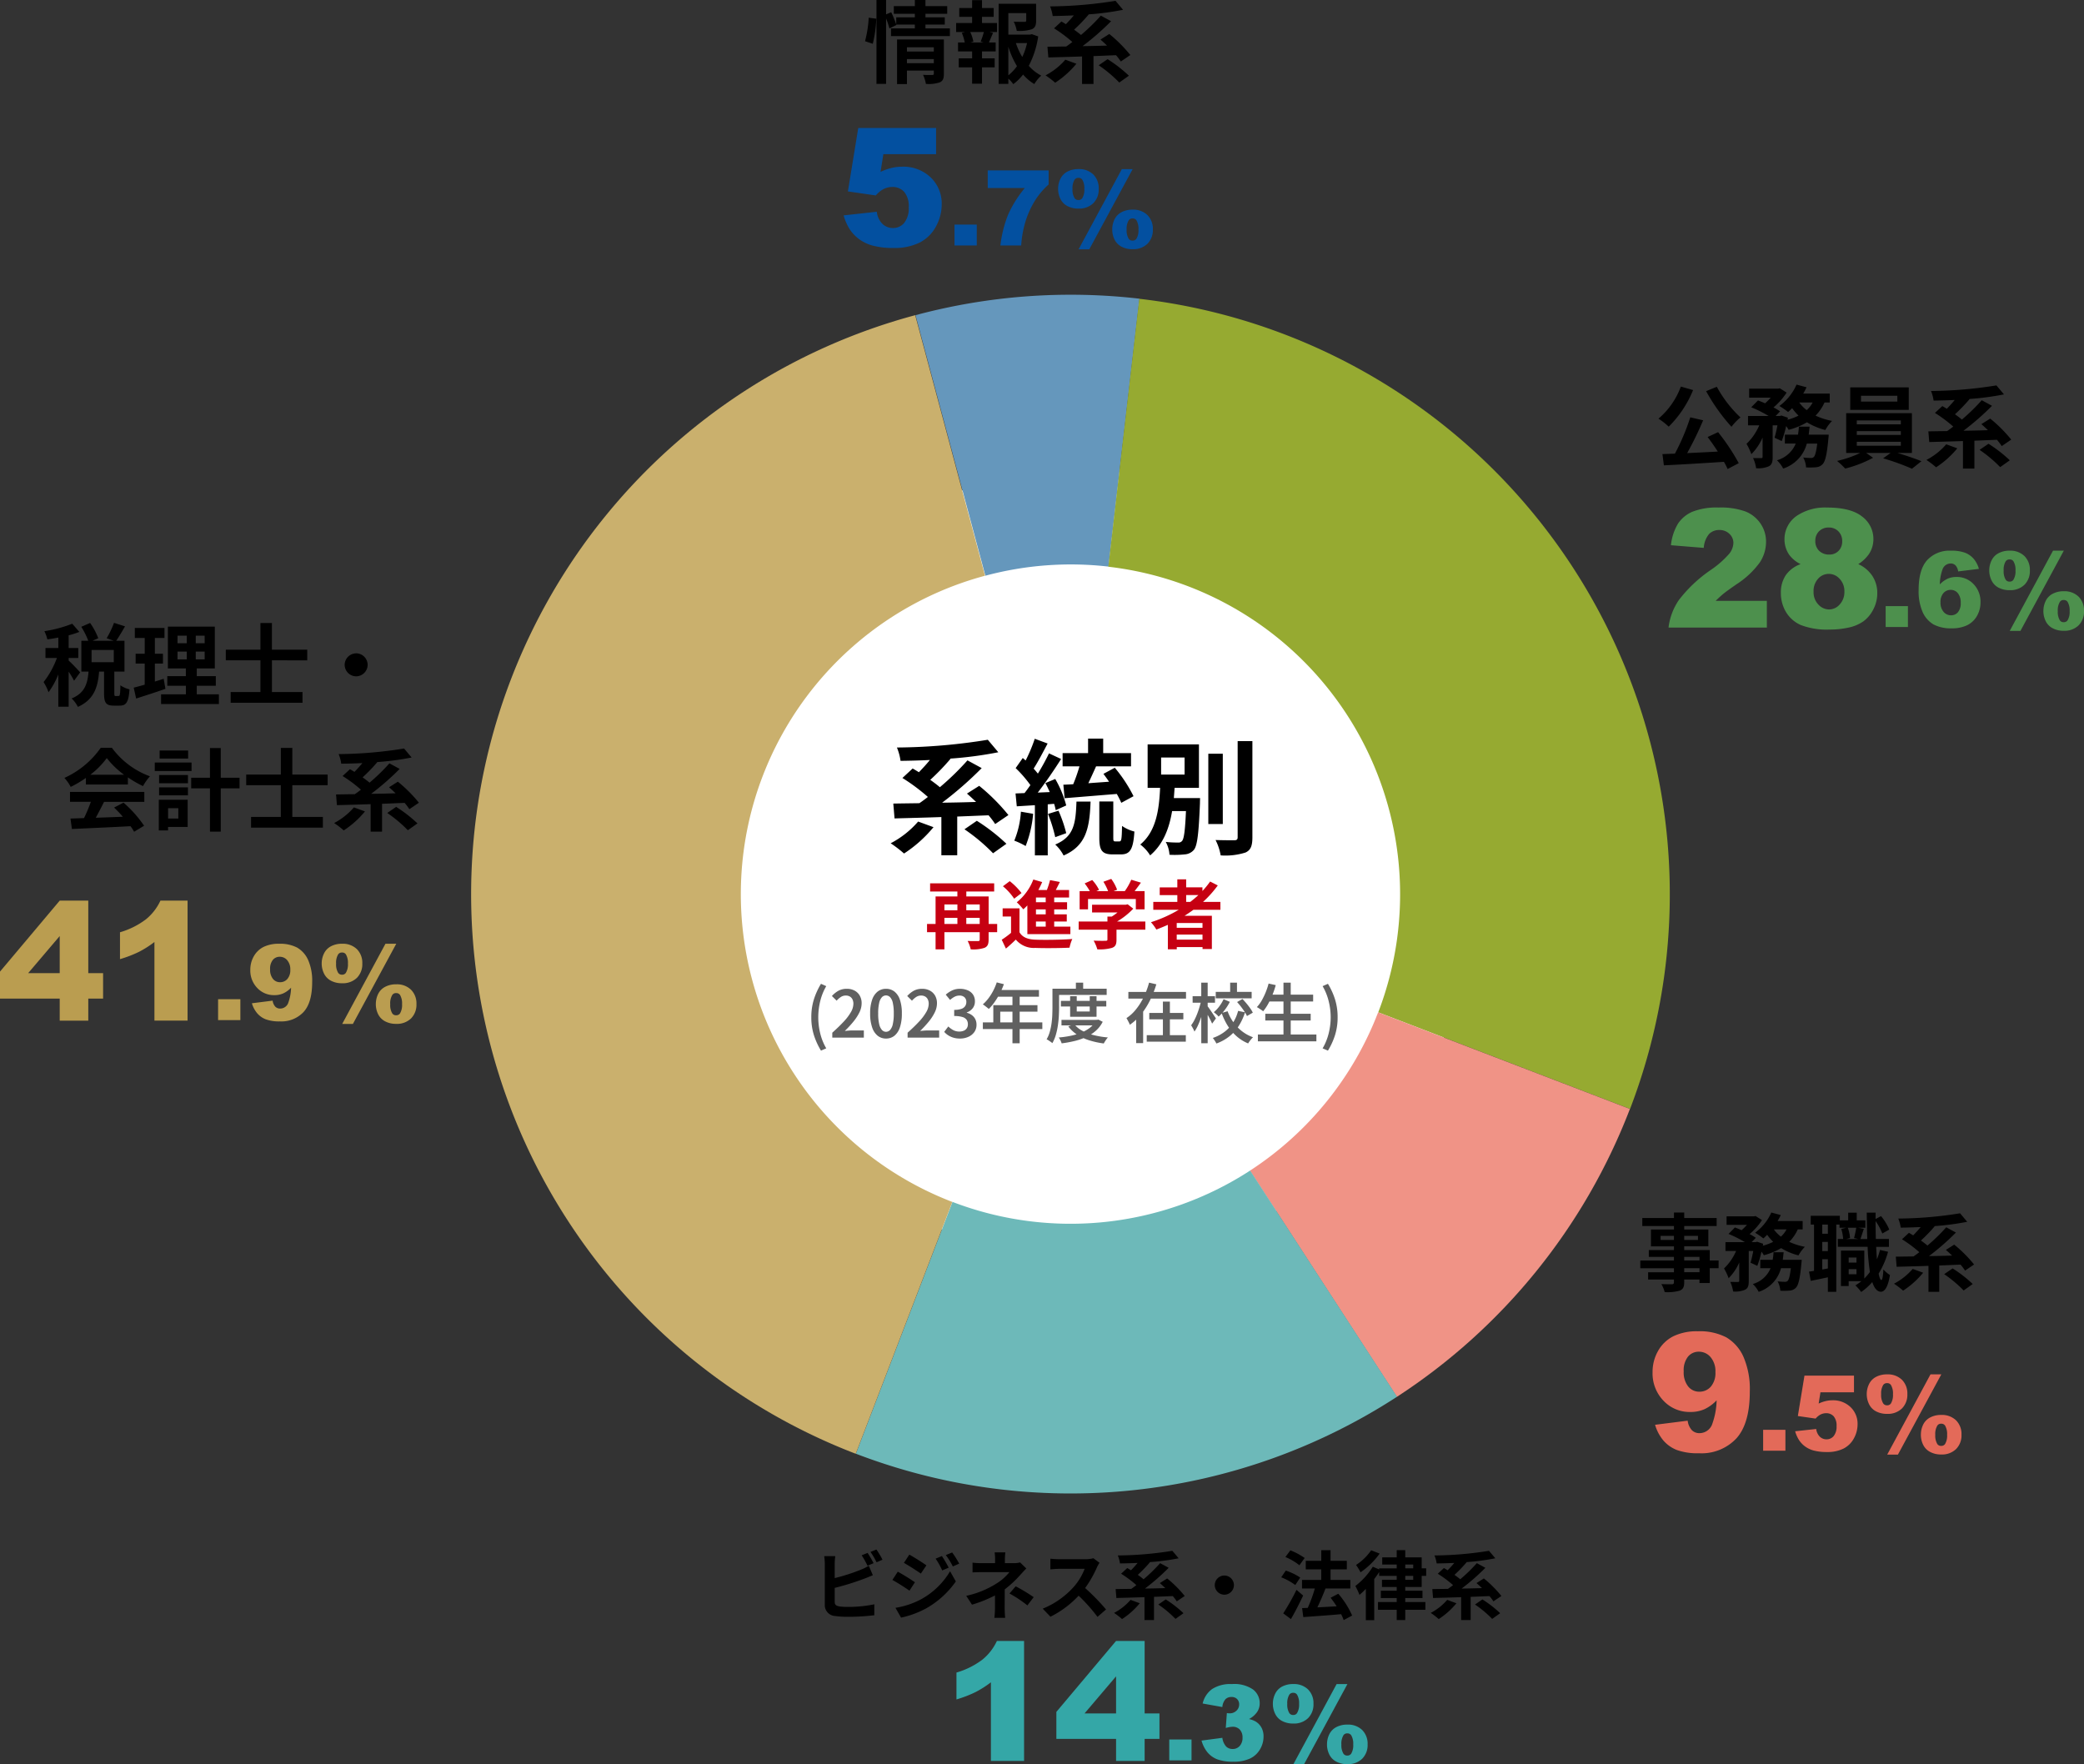
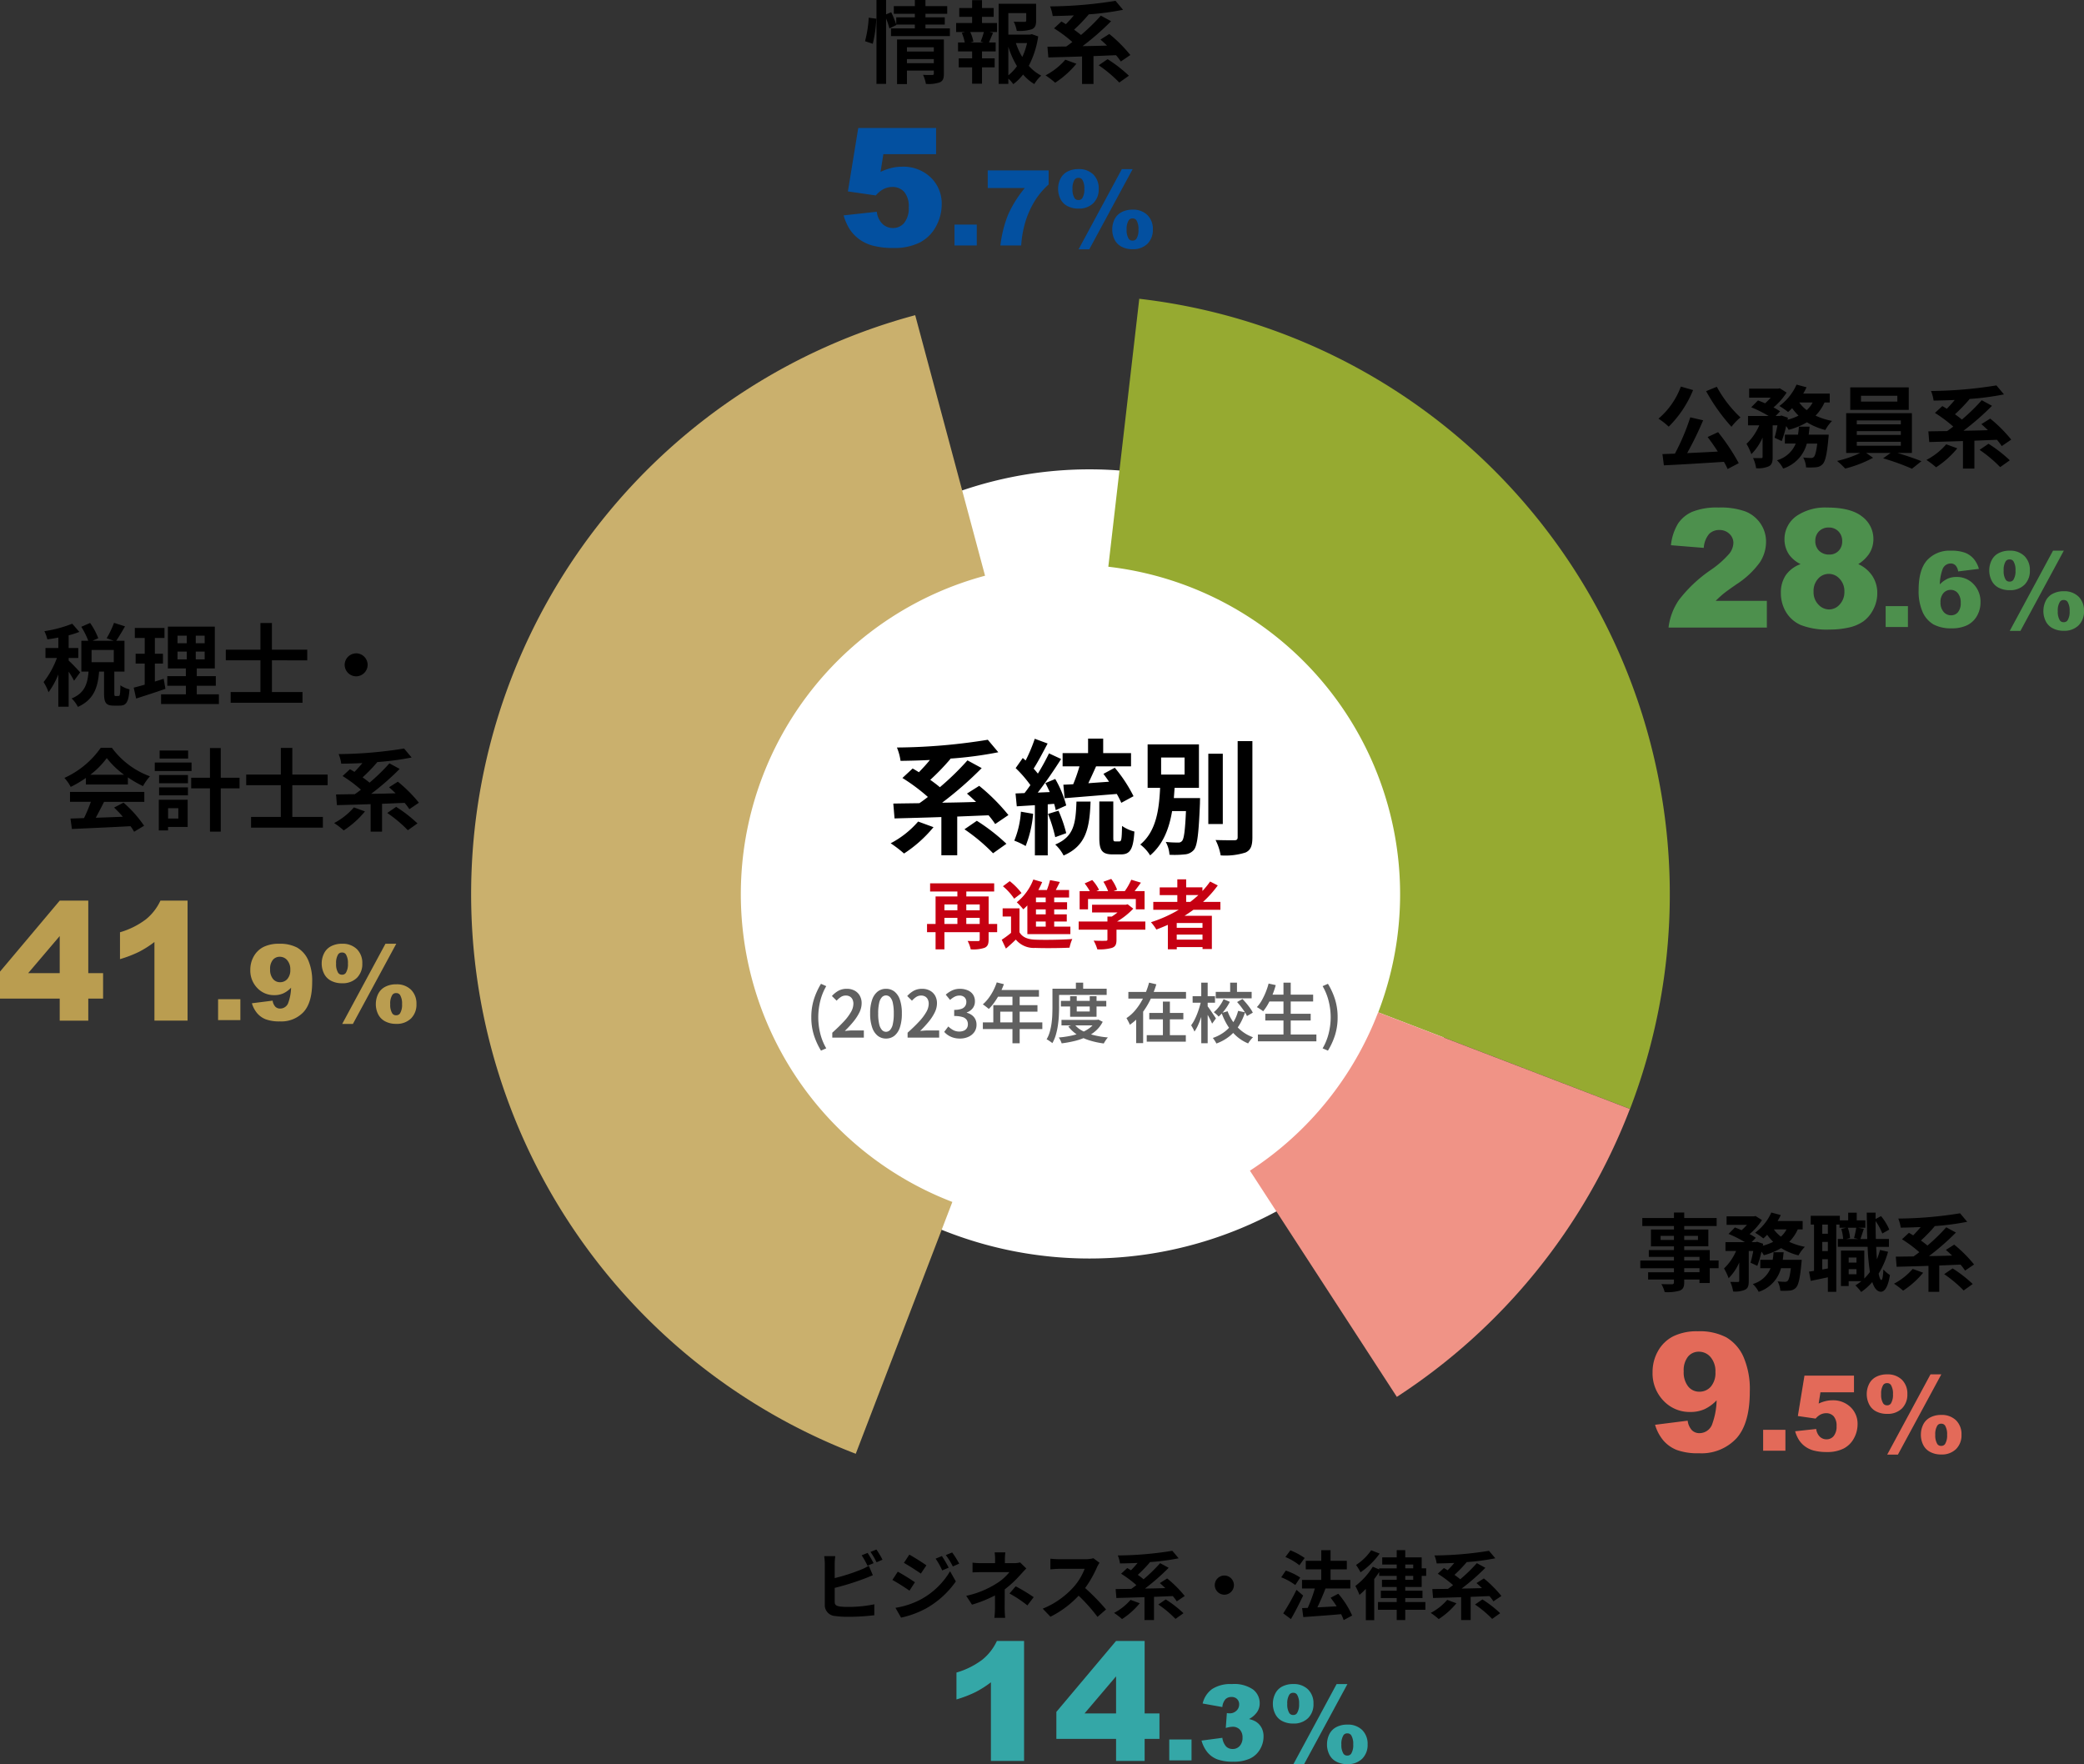
<svg xmlns="http://www.w3.org/2000/svg" width="417.268" height="353.226">
  <rect width="100%" height="100%" fill="#333333" stroke="none" />
  <path d="M218.135 93.97a79 79 0 1 1-79 79 79 79 0 0 1 79-79Z" fill="#fff" />
-   <path d="M183.305 63.102a119.996 119.996 0 0 1 44.85-3.3l-6.198 53.64a65.998 65.998 0 0 0-24.666 1.824Z" fill="#6597bc" />
  <path d="M228.11 59.82a120.005 120.005 0 0 1 88.858 57.035 120.02 120.02 0 0 1 9.406 105.173l-50.416-19.348a66.008 66.008 0 0 0-5.172-57.84 66.008 66.008 0 0 0-48.873-31.374Z" fill="#96aa31" />
  <path d="M326.349 222.025a120.003 120.003 0 0 1-46.666 57.646l-29.418-45.286a66.002 66.002 0 0 0 25.669-31.705Z" fill="#f09386" />
-   <path d="M279.726 279.642A120.014 120.014 0 0 1 171.36 291.05l19.346-50.415a66.008 66.008 0 0 0 59.601-6.275Z" fill="#6db9b9" />
  <path d="M171.344 291.064a120.014 120.014 0 0 1 11.901-227.96l13.986 52.164a66.008 66.008 0 0 0-6.546 125.376Z" fill="#cab06d" />
  <path d="M164.383 210.349a14.231 14.231 0 0 1-1.424-3.12 11.772 11.772 0 0 1-.514-3.562 11.835 11.835 0 0 1 .514-3.569 14.188 14.188 0 0 1 1.424-3.127l1.053.468a11.174 11.174 0 0 0-1.209 3.01 13.586 13.586 0 0 0-.39 3.217 13.559 13.559 0 0 0 .39 3.224 11.189 11.189 0 0 0 1.209 3Zm2.262-2.6v-.988q1.365-1.222 2.308-2.243a10.148 10.148 0 0 0 1.43-1.9 3.412 3.412 0 0 0 .487-1.645 2 2 0 0 0-.175-.864 1.333 1.333 0 0 0-.514-.579 1.586 1.586 0 0 0-.845-.208 1.754 1.754 0 0 0-.994.3 4.2 4.2 0 0 0-.826.728l-.949-.936a5.222 5.222 0 0 1 1.332-1.065 3.43 3.43 0 0 1 1.658-.377 3.192 3.192 0 0 1 1.56.364 2.614 2.614 0 0 1 1.033 1.013 3.046 3.046 0 0 1 .371 1.534 4.141 4.141 0 0 1-.449 1.82 9.511 9.511 0 0 1-1.209 1.853 22.232 22.232 0 0 1-1.709 1.852q.377-.039.806-.071t.767-.033h2.236v1.445Zm10.751.182a2.624 2.624 0 0 1-1.661-.559 3.578 3.578 0 0 1-1.111-1.677 8.406 8.406 0 0 1-.4-2.782 8.171 8.171 0 0 1 .4-2.756 3.492 3.492 0 0 1 1.111-1.638 2.665 2.665 0 0 1 1.664-.546 2.677 2.677 0 0 1 1.683.546 3.475 3.475 0 0 1 1.1 1.638 8.3 8.3 0 0 1 .39 2.756 8.535 8.535 0 0 1-.39 2.782 3.562 3.562 0 0 1-1.1 1.677 2.636 2.636 0 0 1-1.686.559Zm0-1.352a1.108 1.108 0 0 0 .806-.351 2.475 2.475 0 0 0 .553-1.151 9.224 9.224 0 0 0 .2-2.164 9.138 9.138 0 0 0-.2-2.158 2.323 2.323 0 0 0-.553-1.124 1.14 1.14 0 0 0-.806-.332 1.125 1.125 0 0 0-.793.332 2.362 2.362 0 0 0-.559 1.124 8.862 8.862 0 0 0-.209 2.158 8.946 8.946 0 0 0 .208 2.164 2.517 2.517 0 0 0 .559 1.151 1.1 1.1 0 0 0 .794.351Zm4.329 1.17v-.988q1.365-1.222 2.31-2.242a10.148 10.148 0 0 0 1.43-1.9 3.412 3.412 0 0 0 .487-1.645 2 2 0 0 0-.176-.864 1.333 1.333 0 0 0-.514-.579 1.586 1.586 0 0 0-.845-.208 1.754 1.754 0 0 0-.994.3 4.2 4.2 0 0 0-.826.728l-.949-.936a5.222 5.222 0 0 1 1.331-1.066 3.43 3.43 0 0 1 1.656-.376 3.192 3.192 0 0 1 1.56.364 2.614 2.614 0 0 1 1.04 1.012 3.046 3.046 0 0 1 .37 1.534 4.141 4.141 0 0 1-.448 1.82 9.511 9.511 0 0 1-1.209 1.853 22.232 22.232 0 0 1-1.713 1.854q.377-.039.806-.071t.767-.033h2.236v1.443Zm10.491.182a4.508 4.508 0 0 1-1.339-.182 4.1 4.1 0 0 1-1.042-.481 3.713 3.713 0 0 1-.78-.676l.819-1.079a4.626 4.626 0 0 0 .962.715 2.482 2.482 0 0 0 1.235.3 2.273 2.273 0 0 0 .91-.169 1.328 1.328 0 0 0 .6-.5 1.416 1.416 0 0 0 .214-.786 1.576 1.576 0 0 0-.24-.878 1.539 1.539 0 0 0-.838-.572 5.419 5.419 0 0 0-1.664-.2v-1.238a4.18 4.18 0 0 0 1.449-.2 1.481 1.481 0 0 0 .754-.559 1.481 1.481 0 0 0 .228-.812 1.235 1.235 0 0 0-.364-.943 1.416 1.416 0 0 0-1.014-.344 2.082 2.082 0 0 0-.988.241 4.322 4.322 0 0 0-.884.63l-.871-1.053a5.225 5.225 0 0 1 1.287-.852 3.581 3.581 0 0 1 1.521-.318 3.981 3.981 0 0 1 1.58.293 2.4 2.4 0 0 1 1.066.851 2.378 2.378 0 0 1 .384 1.378 2.161 2.161 0 0 1-.431 1.352 2.642 2.642 0 0 1-1.19.852v.065a2.954 2.954 0 0 1 .988.461 2.27 2.27 0 0 1 .7.806 2.4 2.4 0 0 1 .253 1.125 2.464 2.464 0 0 1-.452 1.491 2.894 2.894 0 0 1-1.2.949 4.044 4.044 0 0 1-1.653.333Zm7.358-11.245 1.43.364a15.39 15.39 0 0 1-.832 1.878 14.834 14.834 0 0 1-1.037 1.703 10.7 10.7 0 0 1-1.144 1.372q-.143-.117-.364-.293t-.442-.344a3.7 3.7 0 0 0-.4-.273 8 8 0 0 0 1.124-1.215 10.824 10.824 0 0 0 .956-1.514 11.335 11.335 0 0 0 .709-1.678Zm.143 1.521h8.307v1.352h-8.97Zm-.832 3.042h8.84v1.3h-7.449v2.821h-1.391Zm-2.093 3.445H208.7v1.339h-11.908Zm5.928-5.785h1.443v9.971h-1.443Zm9.7 1.482h9.085v1.118h-9.087Zm.117 3.8h7.226v1.1h-7.228Zm1.727-4.736h1.326v3.055h2.6v-3.055h1.365v4.121h-5.291Zm5.135 4.732h.273l.247-.052.871.442a6.089 6.089 0 0 1-1.372 1.787 7.779 7.779 0 0 1-1.917 1.248 12.682 12.682 0 0 1-2.327.806 22.848 22.848 0 0 1-2.6.475 4.671 4.671 0 0 0-.247-.6 3.322 3.322 0 0 0-.338-.572 19.986 19.986 0 0 0 2.392-.342 12.3 12.3 0 0 0 2.145-.644 7.1 7.1 0 0 0 1.729-.986 4.13 4.13 0 0 0 1.144-1.38Zm-4.29.871a4.912 4.912 0 0 0 1.586 1.313 9.88 9.88 0 0 0 2.307.878 17.593 17.593 0 0 0 2.827.462 2.8 2.8 0 0 0-.3.364q-.154.22-.294.441t-.228.4a16.7 16.7 0 0 1-2.921-.634 9.935 9.935 0 0 1-2.399-1.118 6.906 6.906 0 0 1-1.787-1.664Zm.312-8.32h1.456v1.911h-1.456Zm-4.017 1.211h10.179v1.248h-10.179Zm-.676 0h1.326v3.679q0 .793-.046 1.729t-.189 1.918a14.278 14.278 0 0 1-.409 1.9 7.311 7.311 0 0 1-.708 1.677 2.5 2.5 0 0 0-.332-.265q-.214-.149-.429-.292a2.02 2.02 0 0 0-.383-.208 6.491 6.491 0 0 0 .637-1.514 12.177 12.177 0 0 0 .351-1.69q.117-.864.149-1.7t.032-1.553Zm15.2.65h11.541v1.339h-11.544Zm4.186 4.2h6.821v1.287h-6.824Zm-.51 4.456h7.826v1.3h-7.826Zm3.237-6.721h1.4v7.423h-1.4Zm-2.769-3.8 1.456.338a21.218 21.218 0 0 1-1.193 3.053 15.351 15.351 0 0 1-1.735 2.8 10.862 10.862 0 0 1-2.379 2.249 3.441 3.441 0 0 0-.189-.442q-.124-.247-.253-.487t-.234-.41a7.685 7.685 0 0 0 1.6-1.385 11.811 11.811 0 0 0 1.28-1.761 14.438 14.438 0 0 0 .975-1.957 16.357 16.357 0 0 0 .672-1.994Zm-2.587 5.425h1.4v6.682h-1.4Zm15.938-3.575h7.189v1.287h-7.189Zm2.886-1.846h1.365v2.431h-1.365Zm-1.313 3.311 1.248.533a10.244 10.244 0 0 1-1.014 1.619 8.6 8.6 0 0 1-1.235 1.336 3.106 3.106 0 0 0-.449-.462q-.292-.254-.514-.422a6.362 6.362 0 0 0 1.125-1.2 7.836 7.836 0 0 0 .839-1.404Zm2.7.572 1.079-.611q.4.416.806.9t.741.962a5.309 5.309 0 0 1 .52.878l-1.17.676a6.019 6.019 0 0 0-.488-.878q-.318-.488-.708-.995t-.776-.928Zm-1.9 1.846a9.144 9.144 0 0 0 1.157 2.2 8.579 8.579 0 0 0 1.709 1.787 7.886 7.886 0 0 0 2.223 1.217 4.163 4.163 0 0 0-.344.364q-.189.221-.358.455a4.768 4.768 0 0 0-.273.416 8.232 8.232 0 0 1-2.3-1.424 9.478 9.478 0 0 1-1.763-2.073 13.127 13.127 0 0 1-1.254-2.6Zm2.093-.078 1.4.286a11.529 11.529 0 0 1-1.19 2.613 8.586 8.586 0 0 1-1.864 2.136 9.158 9.158 0 0 1-2.685 1.5 3.628 3.628 0 0 0-.2-.371q-.123-.2-.26-.4a3.1 3.1 0 0 0-.255-.339 8.308 8.308 0 0 0 2.438-1.3 7.141 7.141 0 0 0 1.671-1.859 7.883 7.883 0 0 0 .951-2.262Zm-9.1-2.938h4.485v1.3h-4.479Zm1.729-2.717h1.287v12.133h-1.281Zm-.026 3.588.806.286q-.143.78-.364 1.612t-.5 1.632a16.02 16.02 0 0 1-.599 1.497 7.65 7.65 0 0 1-.676 1.189 4.786 4.786 0 0 0-.3-.643q-.195-.358-.364-.618a7.364 7.364 0 0 0 .63-1.008 11.885 11.885 0 0 0 .566-1.248q.26-.67.468-1.359t.339-1.336Zm1.261 1.105a5.555 5.555 0 0 1 .358.474q.241.345.513.748t.511.758q.234.351.325.494l-.765 1.048q-.117-.286-.318-.689t-.436-.832q-.234-.429-.448-.8l-.358-.612Zm12.135-2.284h9.035v1.365h-9.035Zm-.546 3.822h9.087v1.352h-9.087Zm-1.482 4.16h11.713v1.365H251.86Zm5.122-10.387h1.453v11.063h-1.453Zm-2.977.182 1.43.312a17.383 17.383 0 0 1-.669 1.976 15.9 15.9 0 0 1-.865 1.807 9.69 9.69 0 0 1-.988 1.456 3.276 3.276 0 0 0-.364-.273l-.468-.312a3.313 3.313 0 0 0-.429-.247 6.789 6.789 0 0 0 .969-1.319 13.9 13.9 0 0 0 .793-1.632 13.877 13.877 0 0 0 .591-1.768Zm11.882 13.429-1.066-.455a11.348 11.348 0 0 0 1.215-3 13.348 13.348 0 0 0 .4-3.224 13.375 13.375 0 0 0-.401-3.221 11.332 11.332 0 0 0-1.215-3.01l1.066-.468a14.188 14.188 0 0 1 1.424 3.127 11.835 11.835 0 0 1 .514 3.569 11.772 11.772 0 0 1-.514 3.562 14.231 14.231 0 0 1-1.423 3.12Z" fill="#606060" />
  <path d="M183.835 164.485a18.757 18.757 0 0 1-5.5 4.35 24.389 24.389 0 0 1 2.675 2.05 26.012 26.012 0 0 0 5.9-5.275Zm18.075-1.3a39.123 39.123 0 0 0-5.85-5.85l-2.45 1.55c.575.5 1.2 1.075 1.825 1.675-2.3.075-4.6.125-6.8.15a72.445 72.445 0 0 0 7.925-6.925l-2.85-1.55a54.211 54.211 0 0 1-5.525 5.375c-.55-.475-1.225-.975-1.925-1.475a46.37 46.37 0 0 0 4.05-4.2l-.075-.05a76.814 76.814 0 0 0 9.65-1.275l-2.1-2.5a117.794 117.794 0 0 1-18.2 1.55 10.858 10.858 0 0 1 .725 2.675c1.875-.025 3.875-.075 5.875-.175-.675.85-1.475 1.7-2.2 2.45-.45-.275-.85-.525-1.25-.75l-2.05 1.9a38.085 38.085 0 0 1 5.1 3.8c-.575.45-1.15.875-1.7 1.25-1.925.025-3.7.05-5.225.075l.25 2.975c2.6-.075 5.875-.15 9.375-.275v7.65h3.175v-7.75c2.075-.075 4.175-.175 6.275-.25a16.151 16.151 0 0 1 1.325 1.75Zm-8.8 2.85a36.563 36.563 0 0 1 5.725 4.8l2.675-1.9a38.056 38.056 0 0 0-5.925-4.6Zm20.05-6.225c2.825-.225 6.725-.55 10.45-.85a17.026 17.026 0 0 1 .9 1.775l2.45-1.325a28.911 28.911 0 0 0-3.75-5.7l-2.275 1.225q.563.75 1.125 1.575c-1.4.1-2.8.2-4.15.3.5-1.05 1.05-2.25 1.55-3.375h7v-2.65h-5.575v-2.9h-3.025v2.9h-5.1v2.65h3.375a33.518 33.518 0 0 1-1.25 3.575c-.7.05-1.375.075-1.975.1Zm-8.75 2.7a18.177 18.177 0 0 1-1.325 5.8 14.7 14.7 0 0 1 2.275 1.075 23.114 23.114 0 0 0 1.5-6.45Zm6.65-1.575a11.986 11.986 0 0 1 .325 1.275l2.1-.95a21.193 21.193 0 0 0-2.2-5.3l-1.975.825c.3.55.6 1.175.875 1.8l-2.4.1c1.575-2.025 3.3-4.55 4.675-6.725l-2.425-1.125a45.338 45.338 0 0 1-2.225 4.05c-.25-.3-.525-.65-.85-1 .9-1.4 1.9-3.325 2.8-5.025l-2.575-.95a31.692 31.692 0 0 1-1.825 4.35c-.2-.175-.4-.35-.575-.5l-1.425 2.025a24.532 24.532 0 0 1 2.95 3.4c-.4.575-.8 1.125-1.175 1.6l-1.8.075.25 2.575 3.625-.225v10.05h2.575v-10.225Zm2.425 5.875a27.563 27.563 0 0 0-1.55-4.5l-2.1.65a29.581 29.581 0 0 1 1.45 4.65Zm2.05-6.325c-.15 4.35-.475 7.025-4.25 8.6a7.907 7.907 0 0 1 1.675 2.2c4.525-1.975 5.2-5.5 5.4-10.8Zm7.775 7.975c-.35 0-.4-.075-.4-.8v-7.2h-2.8v7.225c0 2.525.5 3.375 2.675 3.375h1.65c1.8 0 2.475-.95 2.7-4.575a7.456 7.456 0 0 1-2.475-1.125c-.05 2.7-.125 3.1-.525 3.1Zm9.175-16.8h4.7v3.425h-4.7Zm2.55 8.125.15-2.05h4.875v-8.7h-10.275v8.7h2.5c-.2 4.15-.7 8.65-3.975 11.35a7.811 7.811 0 0 1 1.975 2.175c2.65-2.25 3.825-5.45 4.4-8.875h2.775c-.175 3.95-.4 5.55-.775 5.975a.9.9 0 0 1-.825.325 20.142 20.142 0 0 1-2.45-.125 6.1 6.1 0 0 1 .75 2.575 18.447 18.447 0 0 0 3.025-.075 2.616 2.616 0 0 0 1.875-.925c.675-.85.95-3.25 1.2-9.275 0-.35.025-1.075.025-1.075Zm9.8-8.875h-2.9v14.075h2.9Zm2.975-2.525v19.25c0 .45-.2.6-.675.6-.525 0-2.125 0-3.75-.05a10.863 10.863 0 0 1 1.025 3.075 13.279 13.279 0 0 0 4.975-.575c1.025-.475 1.375-1.3 1.375-3.05v-19.25Z" />
  <path d="M193.475 184.984v-1.215h2.685v1.215Zm-4.38-1.215h2.6v1.215h-2.6Zm2.6-2.685v1.17h-2.6v-1.17Zm4.47 0v1.17h-2.69v-1.17Zm3.495 3.9h-1.71v-5.5h-4.47v-.99h5.58v-1.635h-12.83v1.635h5.46v.99h-4.365v5.5h-1.71v1.65h1.71v3.435h1.77v-3.435h7.065v1.455c0 .255-.09.33-.36.33s-1.23.015-2.055-.03a6.486 6.486 0 0 1 .615 1.68 7.108 7.108 0 0 0 2.76-.3c.63-.27.825-.75.825-1.65v-1.485h1.71Zm9.72-4.35h-1.955v-.945h1.95Zm0 2.43h-1.955v-.99h1.95Zm0 2.46h-1.955v-1.02h1.95Zm-3.675 1.5h8.61v-1.5h-3.24v-1.02h2.52v-1.44h-2.52v-.99h2.58v-1.44h-2.58v-.945h2.98v-1.5H211.4c.27-.51.54-1.065.81-1.605l-1.965-.375a18.6 18.6 0 0 1-.63 1.98h-1.71a17.144 17.144 0 0 0 .765-1.59l-1.77-.51a10.877 10.877 0 0 1-3.315 4.56 12.641 12.641 0 0 1 1.305 1.41c.27-.24.54-.495.81-.78Zm-1.17-8.22a13.035 13.035 0 0 0-2.36-2.385l-1.365 1.02a11.689 11.689 0 0 1 2.25 2.49Zm-.405 3.06h-3.375v1.635h1.68v3.27a17.976 17.976 0 0 1-1.865 1.38l.84 1.77a35.779 35.779 0 0 0 1.98-1.8 4.673 4.673 0 0 0 3.885 1.665c1.83.075 5.01.045 6.87-.045a8.133 8.133 0 0 1 .555-1.74c-2.07.165-5.61.21-7.41.135-1.53-.06-2.58-.48-3.165-1.485Zm13.72-1.875h9.57v2.07h1.755v-3.645h-1.995c.4-.525.855-1.125 1.26-1.695l-1.935-.585a12.539 12.539 0 0 1-1.29 2.28h-2.265l.72-.285a8.8 8.8 0 0 0-1.17-2.16l-1.575.57a10.467 10.467 0 0 1 .945 1.875h-2.355l.54-.255a8.175 8.175 0 0 0-1.365-1.965l-1.515.675a12.618 12.618 0 0 1 1.035 1.545h-2.04v3.645h1.68Zm11.475 4.515h-5.67a14.528 14.528 0 0 0 3.255-2.58l-1.125-.875-.39.09h-6.735v1.55h5.085a10.147 10.147 0 0 1-1.155.825h-.855v.99h-5.76v1.635h5.76v1.95c0 .21-.075.27-.39.27-.3.015-1.41.015-2.37-.03a7.963 7.963 0 0 1 .735 1.74 9.094 9.094 0 0 0 2.91-.285c.735-.255.93-.72.93-1.65v-1.995h5.775Zm8.175-5.3h2.445a20.484 20.484 0 0 1-1.62 1.365h-.825Zm3.27 6.555h-5.16v-.96h5.16Zm-5.16 2.37v-1.02h5.16v1.02Zm8.745-5.98v-1.575h-3.48a21.94 21.94 0 0 0 2.955-3.3l-1.53-.78a18.267 18.267 0 0 1-1.545 1.9v-.735H237.5v-1.61h-1.77v1.62h-3.525v1.54h3.525v1.365h-4.815v1.575h5.1a26.577 26.577 0 0 1-5.565 2.49 9.707 9.707 0 0 1 1.085 1.47 45.38 45.38 0 0 0 2.3-.945v4.9h1.785v-.445h5.16v.39h1.865v-6.66h-5.46c.615-.39 1.185-.78 1.77-1.2Z" fill="#c60012" />
  <path d="M341.607 78.315a37.43 37.43 0 0 0 5.076 7.132 11.079 11.079 0 0 1 1.8-1.872 24.194 24.194 0 0 1-4.734-6.138Zm-5.058-.918a15.392 15.392 0 0 1-4.482 6.426 13.917 13.917 0 0 1 2.052 1.6 21.914 21.914 0 0 0 4.878-7.326Zm5.364 10.1a48.512 48.512 0 0 1 2.034 2.916c-2.088.108-4.194.216-6.138.306a67.5 67.5 0 0 0 3.2-6.57l-2.574-.594a44.022 44.022 0 0 1-3.074 7.27l-2.5.09.288 2.25c3.166-.144 7.702-.418 12.022-.702a12.241 12.241 0 0 1 .738 1.44l2.232-1.17a41.28 41.28 0 0 0-4.14-6.21Zm20.232-.47c.072-.522.126-1.062.18-1.6h-2.142a15.026 15.026 0 0 1-.18 1.6h-2.628v1.782h2.178a5.77 5.77 0 0 1-3.762 3.348 6.054 6.054 0 0 1 1.242 1.656 7.191 7.191 0 0 0 4.734-5h2.088c-.198 1.67-.434 2.444-.684 2.678a.733.733 0 0 1-.576.2 15.244 15.244 0 0 1-1.548-.09 4.72 4.72 0 0 1 .574 1.978 13.754 13.754 0 0 0 2.018-.032 1.979 1.979 0 0 0 1.314-.634c.522-.576.846-1.966 1.134-5.076.036-.252.072-.81.072-.81Zm.792-6.444a5.47 5.47 0 0 1-1.188 1.53 7.058 7.058 0 0 1-1.494-1.53Zm3.42 0v-1.782h-5.31a12.068 12.068 0 0 0 .666-1.26l-2-.54a10.731 10.731 0 0 1-3.438 4.284 15.718 15.718 0 0 1 1.746 1.206 10.717 10.717 0 0 0 .81-.774 10.177 10.177 0 0 0 1.28 1.494 10.906 10.906 0 0 1-2.2.828l.072-.414-1.3-.432-.288.09h-.864l.882-.918a10.074 10.074 0 0 0-1.314-.792 13.436 13.436 0 0 0 2.628-2.97l-1.368-.864-.324.072h-5.814v1.8h4.32a11.24 11.24 0 0 1-1.126 1.136c-.486-.216-.99-.414-1.422-.576l-1.35 1.368a26.112 26.112 0 0 1 3.478 1.744h-4.122v1.872h2.25a11.31 11.31 0 0 1-2.556 3.708 12 12 0 0 1 .972 2.07 10.906 10.906 0 0 0 2.25-3.33v3.852c0 .216-.072.252-.288.27-.234 0-.954 0-1.62-.018a7.131 7.131 0 0 1 .612 2.034 5.309 5.309 0 0 0 2.538-.378c.63-.324.774-.9.774-1.872v-6.336h.954a23.462 23.462 0 0 1-.576 2.484l1.44.666a21.012 21.012 0 0 0 .882-3.006 6.813 6.813 0 0 1 .5.756 14.408 14.408 0 0 0 3.672-1.508 12.965 12.965 0 0 0 3.672 1.544 8.221 8.221 0 0 1 1.346-1.818 14.006 14.006 0 0 1-3.308-1.062 8.842 8.842 0 0 0 1.8-2.628Zm13.536-.18h-7.272v-1.17h7.272Zm2.286-2.844h-11.718v4.5h11.718Zm-10.404 10.888h8.82v.792h-8.82Zm0-2.124h8.82v.756h-8.82Zm0-2.142h8.82v.774h-8.82Zm11.034 6.5v-7.956h-13.158v7.956h2.826a21.974 21.974 0 0 1-4.644 1.602 18.828 18.828 0 0 1 1.62 1.53 23.983 23.983 0 0 0 5.58-2.16l-1.386-.972h4.914l-1.512 1.08a47.91 47.91 0 0 1 5.778 2.086l1.894-1.51c-1.242-.5-3.132-1.152-4.824-1.656Zm6.876-1.728a13.5 13.5 0 0 1-3.964 3.132 17.56 17.56 0 0 1 1.93 1.476 18.729 18.729 0 0 0 4.248-3.8Zm13.014-.936a28.168 28.168 0 0 0-4.212-4.212l-1.766 1.116c.414.36.864.774 1.314 1.206-1.656.054-3.312.09-4.9.108a52.16 52.16 0 0 0 5.712-4.988l-2.052-1.116a39.032 39.032 0 0 1-3.974 3.872c-.4-.342-.882-.7-1.386-1.062a33.386 33.386 0 0 0 2.916-3.024l-.054-.036a55.306 55.306 0 0 0 6.948-.918l-1.512-1.8a84.812 84.812 0 0 1-13.1 1.116 7.817 7.817 0 0 1 .522 1.926c1.35-.018 2.79-.054 4.23-.126-.486.612-1.062 1.224-1.584 1.764-.324-.2-.612-.378-.9-.54l-1.48 1.368a27.421 27.421 0 0 1 3.668 2.736c-.414.324-.828.63-1.224.9-1.386.018-2.664.036-3.762.054l.18 2.142c1.872-.054 4.23-.108 6.75-.2v5.51h2.288v-5.58c1.494-.054 3.006-.126 4.518-.18a11.629 11.629 0 0 1 .954 1.26Zm-6.336 2.052a26.325 26.325 0 0 1 4.122 3.456l1.926-1.368a27.4 27.4 0 0 0-4.266-3.31Z" />
  <path d="M353.771 125.644h-19.69a12.331 12.331 0 0 1 2.054-5.487 27.674 27.674 0 0 1 6.437-6.067 19.159 19.159 0 0 0 3.69-3.255 3.646 3.646 0 0 0 .806-2.111 2.465 2.465 0 0 0-.8-1.845 2.782 2.782 0 0 0-2.006-.765 2.8 2.8 0 0 0-2.054.79 4.836 4.836 0 0 0-1.072 2.788l-6.574-.532a10.466 10.466 0 0 1 1.418-4.326 6.58 6.58 0 0 1 2.91-2.39 13.162 13.162 0 0 1 5.2-.83 14.657 14.657 0 0 1 5.39.79 6.559 6.559 0 0 1 3.026 2.43 6.406 6.406 0 0 1 1.1 3.666 7.507 7.507 0 0 1-1.261 4.124 17.337 17.337 0 0 1-4.601 4.32q-1.982 1.37-2.651 1.917t-1.572 1.433h10.25Zm6.75-12.7a6.267 6.267 0 0 1-2.256-1.837 5.438 5.438 0 0 1-.967-3.19 5.657 5.657 0 0 1 2.788-4.85 10.211 10.211 0 0 1 5.752-1.45q4.737 0 7 1.8a5.579 5.579 0 0 1 2.264 4.544 5.362 5.362 0 0 1-.9 2.981 7.4 7.4 0 0 1-2.127 2 6.615 6.615 0 0 1 2.86 2.433 6.217 6.217 0 0 1 .943 3.352 6.977 6.977 0 0 1-.813 3.317 6.638 6.638 0 0 1-2 2.377 8.127 8.127 0 0 1-2.944 1.231 17.2 17.2 0 0 1-3.766.392 14.557 14.557 0 0 1-5.734-.883 6.482 6.482 0 0 1-3.013-2.61 7.358 7.358 0 0 1-1.033-3.852 6.178 6.178 0 0 1 .967-3.521 6.151 6.151 0 0 1 2.979-2.234Zm2.95-4.638a2.638 2.638 0 0 0 .765 1.974 2.788 2.788 0 0 0 2.038.749 2.481 2.481 0 0 0 1.853-.741 2.626 2.626 0 0 0 .725-1.917 2.708 2.708 0 0 0-.757-1.99 2.6 2.6 0 0 0-1.934-.765 2.627 2.627 0 0 0-1.94.748 2.627 2.627 0 0 0-.75 1.942Zm-.35 10.168a3.537 3.537 0 0 0 .951 2.554 2.938 2.938 0 0 0 2.175.991 2.821 2.821 0 0 0 2.111-1.007 3.608 3.608 0 0 0 .935-2.554 3.583 3.583 0 0 0-.943-2.562 2.919 2.919 0 0 0-2.183-1 2.843 2.843 0 0 0-2.135.967 3.653 3.653 0 0 0-.911 2.611ZM377.554 121.358h4.46v4.184h-4.46Zm18.672-7.465-4.153.513a2.222 2.222 0 0 0-.549-1.23 1.338 1.338 0 0 0-.948-.359 1.738 1.738 0 0 0-1.578 1.025 9.254 9.254 0 0 0-.6 3.158 5.314 5.314 0 0 1 1.533-1.122 4.317 4.317 0 0 1 1.825-.364 4.549 4.549 0 0 1 3.4 1.436 5.021 5.021 0 0 1 1.389 3.639 5.384 5.384 0 0 1-.7 2.717 4.587 4.587 0 0 1-1.951 1.862 6.881 6.881 0 0 1-3.122.63 7.353 7.353 0 0 1-3.62-.769 5.4 5.4 0 0 1-2.179-2.456 10.343 10.343 0 0 1-.815-4.466q0-4.071 1.712-5.963a6.078 6.078 0 0 1 4.748-1.892 7.847 7.847 0 0 1 2.835.415 4.37 4.37 0 0 1 1.73 1.217 5.391 5.391 0 0 1 1.044 2.01Zm-7.69 6.7a2.778 2.778 0 0 0 .616 1.909 1.94 1.94 0 0 0 1.507.692 1.761 1.761 0 0 0 1.374-.626 2.742 2.742 0 0 0 .55-1.866 2.89 2.89 0 0 0-.574-1.938 1.807 1.807 0 0 0-1.426-.666 1.9 1.9 0 0 0-1.457.644 2.643 2.643 0 0 0-.59 1.847Zm22.528-10.34h2.164l-8.685 16.058H402.4Zm-12.766 3.948a4.512 4.512 0 0 1 .456-1.989 3.2 3.2 0 0 1 1.395-1.451 4.6 4.6 0 0 1 2.22-.508 4.04 4.04 0 0 1 2.974 1.077 3.86 3.86 0 0 1 1.087 2.871 3.873 3.873 0 0 1-1.087 2.882 4.04 4.04 0 0 1-2.974 1.076 4.6 4.6 0 0 1-2.22-.508 3.2 3.2 0 0 1-1.395-1.45 4.534 4.534 0 0 1-.456-2Zm2.885.021a3.233 3.233 0 0 0 .41 1.846.892.892 0 0 0 .779.379.866.866 0 0 0 .769-.379 3.233 3.233 0 0 0 .41-1.846 3.263 3.263 0 0 0-.41-1.846.874.874 0 0 0-.769-.369.9.9 0 0 0-.779.369 3.233 3.233 0 0 0-.41 1.846Zm7.957 8.111a4.544 4.544 0 0 1 .443-1.991 3.2 3.2 0 0 1 1.4-1.455 4.569 4.569 0 0 1 2.215-.513 4.043 4.043 0 0 1 2.985 1.082 3.877 3.877 0 0 1 1.087 2.876 3.877 3.877 0 0 1-1.087 2.877 4.043 4.043 0 0 1-2.986 1.082 4.569 4.569 0 0 1-2.214-.513 3.2 3.2 0 0 1-1.4-1.451 4.544 4.544 0 0 1-.446-1.994Zm2.881.021a3.233 3.233 0 0 0 .41 1.846.874.874 0 0 0 .769.369.9.9 0 0 0 .779-.369 3.233 3.233 0 0 0 .41-1.846 3.286 3.286 0 0 0-.41-1.856.9.9 0 0 0-.779-.369.866.866 0 0 0-.769.379 3.233 3.233 0 0 0-.413 1.845Z" fill="#4d904d" />
  <path d="M171.844 25.625h15.583v5.237h-10.554l-.564 3.545a11.3 11.3 0 0 1 2.167-.773 9.034 9.034 0 0 1 2.119-.258 7.91 7.91 0 0 1 5.749 2.142 7.208 7.208 0 0 1 2.208 5.4 9.161 9.161 0 0 1-1.136 4.4 7.705 7.705 0 0 1-3.22 3.22 11.309 11.309 0 0 1-5.341 1.109 15.761 15.761 0 0 1-4-.443 8.146 8.146 0 0 1-2.836-1.321 7.881 7.881 0 0 1-1.893-1.99 10.385 10.385 0 0 1-1.208-2.771l6.639-.725a4.033 4.033 0 0 0 1.128 2.425 2.982 2.982 0 0 0 2.111.83 2.858 2.858 0 0 0 2.258-1.038 4.647 4.647 0 0 0 .894-3.1 4.473 4.473 0 0 0-.9-3.094 3.1 3.1 0 0 0-2.4-.983 3.89 3.89 0 0 0-1.837.467 5.338 5.338 0 0 0-1.45 1.225l-5.591-.806ZM191.114 44.96h4.46v4.184h-4.46Zm6.655-10.849h12.192v2.82a15.23 15.23 0 0 0-2.656 3.108 18.04 18.04 0 0 0-2.04 4.522 21.379 21.379 0 0 0-.8 4.583h-4.163a24.163 24.163 0 0 1 1.548-6.173 23.074 23.074 0 0 1 3.343-5.327h-7.424Zm26.855-.256h2.164l-8.685 16.058h-2.143Zm-12.766 3.948a4.512 4.512 0 0 1 .456-1.989 3.2 3.2 0 0 1 1.395-1.451 4.6 4.6 0 0 1 2.22-.508 4.04 4.04 0 0 1 2.974 1.077 3.86 3.86 0 0 1 1.087 2.871 3.873 3.873 0 0 1-1.087 2.882 4.04 4.04 0 0 1-2.974 1.076 4.6 4.6 0 0 1-2.22-.508 3.2 3.2 0 0 1-1.395-1.45 4.534 4.534 0 0 1-.456-2Zm2.885.021a3.233 3.233 0 0 0 .41 1.846.892.892 0 0 0 .779.379.866.866 0 0 0 .769-.379 3.233 3.233 0 0 0 .41-1.846 3.263 3.263 0 0 0-.41-1.846.874.874 0 0 0-.769-.369.9.9 0 0 0-.779.369 3.233 3.233 0 0 0-.41 1.846Zm7.957 8.111a4.544 4.544 0 0 1 .443-1.991 3.2 3.2 0 0 1 1.4-1.455 4.569 4.569 0 0 1 2.215-.513 4.043 4.043 0 0 1 2.985 1.082 3.877 3.877 0 0 1 1.087 2.876 3.877 3.877 0 0 1-1.087 2.877 4.043 4.043 0 0 1-2.986 1.082 4.569 4.569 0 0 1-2.214-.513 3.2 3.2 0 0 1-1.4-1.451 4.544 4.544 0 0 1-.446-1.994Zm2.881.021a3.233 3.233 0 0 0 .41 1.846.874.874 0 0 0 .769.369.9.9 0 0 0 .779-.369 3.233 3.233 0 0 0 .41-1.846 3.286 3.286 0 0 0-.41-1.856.9.9 0 0 0-.779-.369.866.866 0 0 0-.769.379 3.233 3.233 0 0 0-.413 1.845Z" fill="#0350a0" />
  <path d="M174.751 8.767a24.3 24.3 0 0 0 .7-5.022l-1.512-.2a23.538 23.538 0 0 1-.736 4.702Zm6.84 3.888v-.828h5.382v.828Zm5.382-3.186v.846h-5.382v-.846Zm2.016-1.566h-9.378v8.928h1.98v-2.7h5.382v.594c0 .216-.09.288-.342.288-.234 0-1.08.018-1.818-.036a7.094 7.094 0 0 1 .576 1.818 6.888 6.888 0 0 0 2.772-.306c.648-.288.828-.792.828-1.728Zm-3.69-2.214v-.774h3.87v-1.44h-3.87v-.72h4.356v-1.53h-4.356V.001h-2.124v1.224h-4.212v1.53h4.212v.72h-3.726v1.422a21.473 21.473 0 0 0-1.006-2.45l-1.026.432v-2.88h-1.926v16.796h1.926V3.709a15.049 15.049 0 0 1 .666 1.98l1.4-.684-.036-.09h3.726v.774h-4.77v1.53h11.79v-1.53Zm11.628 2.808h-2.61l.576-.162a7.693 7.693 0 0 0-.63-1.926h2.736a18.573 18.573 0 0 1-.648 1.926Zm-.306-5.13h2.34V1.603h-2.34V.037h-1.978v1.566h-2.574v1.764h2.574v1.242h-3.2v1.8h1.782l-.648.162a10.255 10.255 0 0 1 .594 1.926h-1.35v1.8h2.822v1.386h-2.682v1.8h2.682v3.276h1.98v-3.276h2.538v-1.8h-2.538v-1.386h2.736v-1.8h-1.35c.252-.54.522-1.242.828-1.908l-.7-.18h1.494v-1.8h-3.006Zm5.274 5.994a17.8 17.8 0 0 0 1.728 3.886 9.326 9.326 0 0 1-1.728 1.838Zm3.744-.738a13.078 13.078 0 0 1-.954 2.79 13.545 13.545 0 0 1-1.278-2.79Zm.954-1.782-.36.09h-4.338v-4.3h3.582v1.476c0 .2-.09.252-.36.27-.27 0-1.26 0-2.142-.036a7.343 7.343 0 0 1 .612 1.836 8.343 8.343 0 0 0 2.97-.306c.7-.288.9-.81.9-1.728V.757h-7.506v16.038h1.944v-1.062a6.211 6.211 0 0 1 .99 1.116 9.937 9.937 0 0 0 1.958-1.926 9.458 9.458 0 0 0 2.25 1.908 7.4 7.4 0 0 1 1.39-1.692 8.684 8.684 0 0 1-2.5-1.962 18.386 18.386 0 0 0 1.89-5.886Zm6.714 5.112a13.5 13.5 0 0 1-3.964 3.132 17.56 17.56 0 0 1 1.93 1.476 18.729 18.729 0 0 0 4.248-3.8Zm13.014-.936a28.168 28.168 0 0 0-4.212-4.212l-1.766 1.116c.414.36.864.774 1.314 1.206-1.656.054-3.312.09-4.9.108a52.16 52.16 0 0 0 5.712-4.988l-2.052-1.116a39.032 39.032 0 0 1-3.974 3.872c-.4-.342-.882-.7-1.386-1.062a33.386 33.386 0 0 0 2.912-3.024l-.054-.036a55.306 55.306 0 0 0 6.948-.918l-1.512-1.8a84.812 84.812 0 0 1-13.1 1.116 7.817 7.817 0 0 1 .522 1.926c1.35-.018 2.79-.054 4.23-.126-.486.612-1.062 1.224-1.584 1.764-.324-.2-.612-.378-.9-.54l-1.476 1.368a27.421 27.421 0 0 1 3.668 2.736c-.414.324-.828.63-1.224.9-1.386.018-2.664.036-3.762.054l.18 2.142c1.872-.054 4.23-.108 6.75-.2v5.51h2.288v-5.58c1.494-.054 3.006-.126 4.518-.18a11.628 11.628 0 0 1 .954 1.26Zm-6.336 2.052a26.325 26.325 0 0 1 4.122 3.456l1.926-1.368a27.4 27.4 0 0 0-4.266-3.31ZM340.281 254.714h-3.06v-.8h3.06Zm-3.06-3.077h3.06v.731h-3.06Zm-4.726-3.383v-.816h2.669v.816Zm7.48-.816v.816h-2.754v-.816Zm4.131 4.93h-1.768v-2.091h-5.117v-.748h4.831v-3.367h-4.828v-.7h6.494v-1.6h-6.494v-1.1h-2.057v1.105h-6.341v1.6h6.341v.7h-4.607v3.366h4.607v.748h-5.035v1.36h5.032v.731h-6.732v1.547h6.732v.8h-5.168v1.457h5.168v.527c0 .306-.1.408-.425.425-.272 0-1.275 0-2.091-.034a6.232 6.232 0 0 1 .663 1.6 8.953 8.953 0 0 0 3.009-.289c.663-.289.9-.7.9-1.7v-.529h3.06v.7h2.057v-2.961h1.768Zm12.852-.136c.068-.493.119-1 .17-1.513h-2.023a14.191 14.191 0 0 1-.17 1.513h-2.483v1.683h2.057a5.449 5.449 0 0 1-3.557 3.162 5.718 5.718 0 0 1 1.178 1.564 6.791 6.791 0 0 0 4.471-4.726h1.972c-.187 1.581-.408 2.312-.646 2.533a.692.692 0 0 1-.544.187 14.4 14.4 0 0 1-1.462-.085 4.458 4.458 0 0 1 .544 1.87 12.99 12.99 0 0 0 1.9-.034 1.869 1.869 0 0 0 1.245-.595c.493-.544.8-1.853 1.071-4.794.034-.235.071-.765.071-.765Zm.748-6.086a5.166 5.166 0 0 1-1.122 1.445 6.666 6.666 0 0 1-1.411-1.445Zm3.23 0v-1.684h-5.015a11.4 11.4 0 0 0 .629-1.19l-1.887-.51a10.134 10.134 0 0 1-3.247 4.046 14.845 14.845 0 0 1 1.649 1.14 10.122 10.122 0 0 0 .765-.731 9.612 9.612 0 0 0 1.207 1.411 10.3 10.3 0 0 1-2.074.782l.068-.391-1.224-.408-.272.085h-.816l.833-.867a9.514 9.514 0 0 0-1.241-.748 12.689 12.689 0 0 0 2.482-2.805l-1.292-.816-.306.068h-5.491v1.7h4.08a10.616 10.616 0 0 1-1.071 1.071c-.459-.2-.935-.391-1.343-.544l-1.275 1.292a24.661 24.661 0 0 1 3.281 1.649h-3.893v1.766h2.125a10.681 10.681 0 0 1-2.414 3.5 11.329 11.329 0 0 1 .918 1.955 10.3 10.3 0 0 0 2.125-3.145v3.642c0 .2-.068.238-.272.255-.221 0-.9 0-1.53-.017a6.735 6.735 0 0 1 .578 1.921 5.014 5.014 0 0 0 2.4-.357c.6-.306.731-.85.731-1.768v-5.986h.9a22.159 22.159 0 0 1-.544 2.346l1.36.629a19.845 19.845 0 0 0 .833-2.839 6.434 6.434 0 0 1 .476.714 13.607 13.607 0 0 0 3.466-1.426 12.245 12.245 0 0 0 3.468 1.462 7.764 7.764 0 0 1 1.275-1.717 13.228 13.228 0 0 1-3.128-1 8.351 8.351 0 0 0 1.7-2.482Zm9.216 8.976v-1.02h1.562v1.02Zm1.562-3.349v1.02h-1.562v-1.02Zm-.051-5.967a17.31 17.31 0 0 1-.442 2.074l.867.187h-2.431l.765-.187a7.576 7.576 0 0 0-.442-2.074Zm-5.678 1.207h-1.122v-1.836h1.122Zm-1.122 7.157v-2.057h1.122v1.849Zm1.122-3.689h-1.122v-1.836h1.122Zm10.438-.219a16.046 16.046 0 0 1-.612 1.87q-.1-1.147-.153-2.5h2.55v-1.57h-2.618a120.133 120.133 0 0 1-.051-3.587 11.66 11.66 0 0 1 1.343 2.487l1.394-.782a10.7 10.7 0 0 0-1.649-2.7l-1.088.578v-1.275h-1.768c.017 1.887.051 3.672.1 5.287h-1.36c.187-.544.425-1.309.68-2.04l-1.156-.221h1.462v-1.479h-1.732v-1.53h-1.713v1.53h-1.67v-.918h-5.83v1.768h.663v9.262c-.357.068-.7.119-1 .153l.337 1.853c1.02-.2 2.227-.459 3.434-.714v2.907h1.682v-13.464h.646v.629h1.343l-.986.238a9.131 9.131 0 0 1 .374 2.018h-1.071v1.564h5.967a45 45 0 0 0 .459 5.036 9.284 9.284 0 0 1-1.122 1.31v-5.593h-4.675v7.106h1.549v-.986h2.55a10.236 10.236 0 0 1-1.207.85 9.085 9.085 0 0 1 1.157 1.326 11.744 11.744 0 0 0 2.224-1.989c.408 1.241.969 1.921 1.734 1.938.578 0 1.377-.6 1.8-3.349a5.913 5.913 0 0 1-1.309-1.122c-.068 1.343-.2 2.125-.408 2.125-.2-.017-.391-.476-.544-1.292a16.711 16.711 0 0 0 1.887-4.369Zm6.545 3.791a12.754 12.754 0 0 1-3.74 2.958 16.585 16.585 0 0 1 1.824 1.392 17.688 17.688 0 0 0 4.012-3.587Zm12.291-.884a26.6 26.6 0 0 0-3.978-3.978l-1.666 1.052c.391.34.816.731 1.241 1.139-1.564.051-3.128.085-4.624.1a49.262 49.262 0 0 0 5.389-4.709l-1.938-1.054a36.863 36.863 0 0 1-3.757 3.655 17.786 17.786 0 0 0-1.309-1 31.531 31.531 0 0 0 2.754-2.856l-.051-.034a52.233 52.233 0 0 0 6.562-.867l-1.428-1.7a80.1 80.1 0 0 1-12.376 1.054 7.383 7.383 0 0 1 .493 1.819 109.89 109.89 0 0 0 3.995-.119c-.459.578-1 1.156-1.5 1.666-.306-.187-.578-.357-.85-.51l-1.39 1.291a25.9 25.9 0 0 1 3.468 2.584c-.391.306-.782.6-1.156.85-1.309.017-2.516.034-3.553.051l.167 2.023c1.768-.051 4-.1 6.375-.187v5.2h2.159v-5.27c1.411-.051 2.839-.119 4.267-.17a10.983 10.983 0 0 1 .9 1.19Zm-5.984 1.936a24.863 24.863 0 0 1 3.893 3.264l1.819-1.292a25.879 25.879 0 0 0-4.029-3.128Z" />
  <path d="m331.385 285.26 6.526-.822a3.456 3.456 0 0 0 .87 1.934 2.131 2.131 0 0 0 1.5.564 2.722 2.722 0 0 0 2.465-1.6 14.89 14.89 0 0 0 .965-4.976 8.1 8.1 0 0 1-2.417 1.772 6.867 6.867 0 0 1-2.868.564 7.166 7.166 0 0 1-5.358-2.256 7.869 7.869 0 0 1-2.183-5.7 8.444 8.444 0 0 1 1.112-4.286 7.269 7.269 0 0 1 3.062-2.925 10.762 10.762 0 0 1 4.9-.991 11.492 11.492 0 0 1 5.688 1.217 8.538 8.538 0 0 1 3.424 3.867 16.208 16.208 0 0 1 1.281 7q0 6.4-2.691 9.37a9.552 9.552 0 0 1-7.462 2.968 12.263 12.263 0 0 1-4.447-.65 6.877 6.877 0 0 1-2.707-1.909 8.662 8.662 0 0 1-1.66-3.141Zm12.085-10.539a4.365 4.365 0 0 0-.967-3.005 3.033 3.033 0 0 0-2.351-1.088 2.761 2.761 0 0 0-2.167.983 4.363 4.363 0 0 0-.864 2.949 4.542 4.542 0 0 0 .894 3.029 2.816 2.816 0 0 0 2.237 1.047 2.977 2.977 0 0 0 2.3-1.015 4.177 4.177 0 0 0 .918-2.9ZM353.023 286.273h4.46v4.184h-4.46Zm8.275-10.849h9.916v3.333h-6.716l-.359 2.256a7.194 7.194 0 0 1 1.379-.492 5.749 5.749 0 0 1 1.348-.164 5.034 5.034 0 0 1 3.661 1.364 4.587 4.587 0 0 1 1.405 3.436 5.83 5.83 0 0 1-.723 2.8 4.9 4.9 0 0 1-2.051 2.049 7.2 7.2 0 0 1-3.4.708 10.03 10.03 0 0 1-2.547-.283 5.184 5.184 0 0 1-1.8-.841 5.015 5.015 0 0 1-1.2-1.266 6.608 6.608 0 0 1-.779-1.767l4.22-.458a2.566 2.566 0 0 0 .718 1.543 1.9 1.9 0 0 0 1.343.528 1.819 1.819 0 0 0 1.441-.661 2.957 2.957 0 0 0 .569-1.974 2.846 2.846 0 0 0-.571-1.969 1.974 1.974 0 0 0-1.528-.625 2.475 2.475 0 0 0-1.169.3 3.4 3.4 0 0 0-.923.779l-3.558-.513Zm25.235-.256h2.164l-8.685 16.058h-2.143Zm-12.766 3.948a4.512 4.512 0 0 1 .456-1.989 3.2 3.2 0 0 1 1.395-1.451 4.6 4.6 0 0 1 2.22-.508 4.04 4.04 0 0 1 2.974 1.077 3.86 3.86 0 0 1 1.087 2.871 3.873 3.873 0 0 1-1.087 2.882 4.04 4.04 0 0 1-2.974 1.076 4.6 4.6 0 0 1-2.22-.508 3.2 3.2 0 0 1-1.395-1.45 4.534 4.534 0 0 1-.456-2Zm2.885.021a3.233 3.233 0 0 0 .41 1.846.892.892 0 0 0 .779.379.866.866 0 0 0 .769-.379 3.233 3.233 0 0 0 .41-1.846 3.263 3.263 0 0 0-.41-1.846.874.874 0 0 0-.769-.369.9.9 0 0 0-.779.369 3.233 3.233 0 0 0-.41 1.846Zm7.957 8.111a4.544 4.544 0 0 1 .443-1.991 3.2 3.2 0 0 1 1.4-1.455 4.569 4.569 0 0 1 2.215-.513 4.043 4.043 0 0 1 2.985 1.082 3.877 3.877 0 0 1 1.087 2.876 3.877 3.877 0 0 1-1.087 2.877 4.043 4.043 0 0 1-2.986 1.082 4.569 4.569 0 0 1-2.214-.513 3.2 3.2 0 0 1-1.4-1.451 4.544 4.544 0 0 1-.446-1.994Zm2.881.021a3.233 3.233 0 0 0 .41 1.846.874.874 0 0 0 .769.369.9.9 0 0 0 .779-.369 3.233 3.233 0 0 0 .41-1.846 3.286 3.286 0 0 0-.41-1.856.9.9 0 0 0-.779-.369.866.866 0 0 0-.769.379 3.233 3.233 0 0 0-.413 1.845Z" fill="#e36a59" />
  <path d="m173.712 310.91-1.185.48a17.951 17.951 0 0 1 1.17 2.085l1.215-.51c-.285-.555-.825-1.505-1.2-2.055Zm1.77-.675-1.185.48a15.9 15.9 0 0 1 1.215 2.07l1.185-.51a16.558 16.558 0 0 0-1.215-2.04Zm-8.235 1.32h-2.22a12.412 12.412 0 0 1 .12 1.56v8.175a2.164 2.164 0 0 0 2.054 2.25 16.7 16.7 0 0 0 2.52.165 42.624 42.624 0 0 0 5.34-.315v-2.19a25.412 25.412 0 0 1-5.217.525 14.029 14.029 0 0 1-1.74-.09c-.675-.135-.975-.3-.975-.945v-2.775a51.775 51.775 0 0 0 5.88-1.83c.5-.18 1.17-.465 1.755-.705l-.81-1.9a9.7 9.7 0 0 1-1.635.81 37.829 37.829 0 0 1-5.19 1.665v-2.84a11.268 11.268 0 0 1 .115-1.56Zm21.345-.015-1.26.525a13.549 13.549 0 0 1 1.32 2.355l1.3-.555a25.507 25.507 0 0 0-1.36-2.325Zm2.055-.72-1.275.525a14.413 14.413 0 0 1 1.41 2.28l1.275-.57a19.289 19.289 0 0 0-1.413-2.235Zm-8.58.435-1.08 1.65c.99.555 2.55 1.56 3.39 2.145l1.11-1.65c-.781-.555-2.43-1.605-3.421-2.145Zm-2.775 10.65 1.125 1.965a18.865 18.865 0 0 0 5.01-1.845 18.094 18.094 0 0 0 5.955-5.4l-1.155-2.04a15.185 15.185 0 0 1-5.835 5.625 16.086 16.086 0 0 1-5.1 1.695Zm.465-7.23-1.08 1.65c1.005.54 2.565 1.545 3.42 2.145l1.095-1.68c-.765-.54-2.416-1.575-3.435-2.115Zm21.54-3.87h-2.145a9.69 9.69 0 0 1 .09 1.38v.78h-2.598a14.111 14.111 0 0 1-1.92-.105v1.965c.465-.045 1.41-.06 1.95-.06h5.43a9.915 9.915 0 0 1-2.52 2.235 18.629 18.629 0 0 1-6.12 2.505l1.155 1.77a26.337 26.337 0 0 0 4.6-1.845v2.565a17.279 17.279 0 0 1-.12 1.92h2.16a23.66 23.66 0 0 1-.1-1.92c0-.945.015-2.58.015-3.78a22.636 22.636 0 0 0 3.15-2.94c.33-.36.78-.87 1.17-1.245l-1.245-1.215a4.5 4.5 0 0 1-1.245.15h-1.8v-.78a12.294 12.294 0 0 1 .093-1.38Zm4.41 10.62 1.26-1.65a33.813 33.813 0 0 0-3.6-2.175l-1.245 1.44a23.592 23.592 0 0 1 3.584 2.385Zm14.445-8.535-1.23-.915a5.376 5.376 0 0 1-1.545.195h-5.295a16.758 16.758 0 0 1-1.77-.1v2.13c.315-.015 1.14-.1 1.77-.1h5.085a11.622 11.622 0 0 1-2.235 3.675 16.815 16.815 0 0 1-6.15 4.3l1.545 1.615a19.758 19.758 0 0 0 5.64-4.215 34.206 34.206 0 0 1 3.777 4.245l1.71-1.485a42.168 42.168 0 0 0-4.185-4.29 22.054 22.054 0 0 0 2.358-4.125 7.088 7.088 0 0 1 .525-.93Zm6.21 7.425a11.254 11.254 0 0 1-3.3 2.61 14.634 14.634 0 0 1 1.605 1.235 15.608 15.608 0 0 0 3.54-3.17Zm10.845-.78a23.474 23.474 0 0 0-3.51-3.51l-1.47.93c.345.3.72.645 1.1 1.005-1.38.045-2.76.075-4.08.09a43.467 43.467 0 0 0 4.75-4.155l-1.71-.93a32.526 32.526 0 0 1-3.315 3.225c-.33-.285-.735-.585-1.155-.885a27.822 27.822 0 0 0 2.43-2.52l-.045-.03a46.088 46.088 0 0 0 5.79-.765l-1.26-1.5a70.677 70.677 0 0 1-10.92.93 6.515 6.515 0 0 1 .435 1.6c1.125-.015 2.325-.045 3.525-.1-.405.51-.885 1.02-1.32 1.47-.27-.165-.51-.315-.75-.45l-1.23 1.14a22.851 22.851 0 0 1 3.06 2.28c-.345.27-.69.525-1.02.75-1.155.015-2.22.03-3.135.045l.15 1.785c1.56-.045 3.525-.09 5.625-.165v4.585h1.905v-4.65c1.245-.045 2.505-.105 3.765-.15a9.691 9.691 0 0 1 .8 1.05Zm-5.28 1.71a21.938 21.938 0 0 1 3.435 2.88l1.6-1.14a22.834 22.834 0 0 0-3.555-2.76Zm13.217-5.805a1.933 1.933 0 0 0-1.92 1.92 1.933 1.933 0 0 0 1.92 1.92 1.933 1.933 0 0 0 1.92-1.92 1.933 1.933 0 0 0-1.92-1.92Zm16.08-3.51a13.165 13.165 0 0 0-2.865-1.53l-.99 1.335a11.441 11.441 0 0 1 2.805 1.65Zm-.885 3.915a12.086 12.086 0 0 0-2.895-1.395l-.915 1.35a11.556 11.556 0 0 1 2.815 1.545Zm-.75 2.46a44.827 44.827 0 0 1-2.655 4.71l1.542 1.145c.84-1.44 1.71-3.15 2.445-4.71Zm11.142 5.145a17.453 17.453 0 0 0-2.775-4.365l-1.53.81c.405.525.825 1.11 1.2 1.71-1.32.075-2.655.15-3.855.21.54-1.125 1.14-2.5 1.62-3.765l-.06-.015h5.04v-1.71h-3.96v-2.115h3.255v-1.71h-3.255v-2.13h-1.86v2.13h-3.107v1.71h3.1v2.115h-3.848v1.71h2.565a27.177 27.177 0 0 1-1.424 3.885l-1.125.04.24 1.8c2.024-.145 4.859-.34 7.574-.58a8.283 8.283 0 0 1 .51 1.185Zm3.813-13.065a10.718 10.718 0 0 1-3.03 2.94 11.34 11.34 0 0 1 .9 1.47 15.383 15.383 0 0 0 3.825-3.75Zm6.825 5.13h1.59v.78h-1.59Zm0-2.28h1.59V314h-1.59Zm3.285 4.5v-2.22h.9V314h-.9v-2.2h-3.288v-1.44h-1.71v1.44h-2.9v1.44h2.9v.765h-3.512v.21l-1.275-.54a14.162 14.162 0 0 1-3.495 3.855 15.381 15.381 0 0 1 .825 1.785 15.434 15.434 0 0 0 1.275-1.2v6.265h1.68v-8.235a16.125 16.125 0 0 0 .99-1.41v.78h3.51v.78h-2.953v1.44h2.955v.75h-3.18v1.47h3.18v.8h-3.75v1.54h3.75v2.065h1.71v-2.065h4.035v-1.545h-4.035v-.8h3.45v-1.47h-3.45v-.75Zm5.115 2.58a11.254 11.254 0 0 1-3.3 2.61 14.634 14.634 0 0 1 1.603 1.235 15.608 15.608 0 0 0 3.54-3.165Zm10.845-.78a23.474 23.474 0 0 0-3.51-3.51l-1.47.93c.345.3.72.645 1.1 1.005-1.38.045-2.76.075-4.08.09a43.467 43.467 0 0 0 4.755-4.155l-1.71-.93a32.526 32.526 0 0 1-3.322 3.225c-.33-.285-.735-.585-1.155-.885a27.821 27.821 0 0 0 2.43-2.52l-.045-.03a46.088 46.088 0 0 0 5.79-.765l-1.26-1.5a70.677 70.677 0 0 1-10.92.93 6.514 6.514 0 0 1 .435 1.6c1.125-.015 2.325-.045 3.525-.1-.405.51-.885 1.02-1.32 1.47-.27-.165-.51-.315-.75-.45l-1.23 1.14a22.851 22.851 0 0 1 3.06 2.28c-.345.27-.69.525-1.02.75-1.155.015-2.22.03-3.135.045l.15 1.785c1.56-.045 3.525-.09 5.625-.165v4.585h1.905v-4.65c1.245-.045 2.5-.105 3.765-.15a9.69 9.69 0 0 1 .795 1.05Zm-5.28 1.71a21.938 21.938 0 0 1 3.435 2.88l1.6-1.14a22.834 22.834 0 0 0-3.555-2.76Z" />
  <path d="M205.044 328.535v24.025h-6.639v-15.743a20.181 20.181 0 0 1-3.118 1.982 24.355 24.355 0 0 1-3.779 1.45v-5.382a15.963 15.963 0 0 0 5.2-2.594 10.583 10.583 0 0 0 2.9-3.738Zm18.422 19.61H211.51v-5.4l11.956-14.21h5.72v14.518h2.965v5.092h-2.965v4.415h-5.72Zm0-5.092v-7.428l-6.316 7.428ZM234.114 348.273h4.46v4.184h-4.46Zm10.633-6.5-3.948-.708a4.956 4.956 0 0 1 1.892-2.892 6.717 6.717 0 0 1 3.963-1 6.618 6.618 0 0 1 4.255 1.1 3.446 3.446 0 0 1 1.314 2.751 3.081 3.081 0 0 1-.533 1.764 4.533 4.533 0 0 1-1.61 1.384 4.742 4.742 0 0 1 1.333.5 3.252 3.252 0 0 1 1.164 1.217 3.675 3.675 0 0 1 .415 1.8 5.011 5.011 0 0 1-.687 2.517 4.6 4.6 0 0 1-1.979 1.856 7.569 7.569 0 0 1-3.394.651 8.8 8.8 0 0 1-3.235-.482 4.832 4.832 0 0 1-1.948-1.41 6.48 6.48 0 0 1-1.174-2.333l4.168-.553a3.249 3.249 0 0 0 .764 1.748 1.846 1.846 0 0 0 1.318.487 1.812 1.812 0 0 0 1.4-.615 2.347 2.347 0 0 0 .559-1.641 2.278 2.278 0 0 0-.538-1.62 1.906 1.906 0 0 0-1.461-.574 5.279 5.279 0 0 0-1.354.246l.215-2.984a3.991 3.991 0 0 0 .543.051 1.906 1.906 0 0 0 1.369-.523 1.657 1.657 0 0 0 .549-1.241 1.483 1.483 0 0 0-.41-1.1 1.524 1.524 0 0 0-1.128-.41 1.654 1.654 0 0 0-1.2.446 2.7 2.7 0 0 0-.626 1.567Zm22.876-4.6h2.164l-8.684 16.053h-2.143Zm-12.765 3.943a4.512 4.512 0 0 1 .456-1.989 3.2 3.2 0 0 1 1.395-1.451 4.6 4.6 0 0 1 2.22-.508 4.04 4.04 0 0 1 2.974 1.077 3.86 3.86 0 0 1 1.087 2.871 3.873 3.873 0 0 1-1.087 2.882 4.04 4.04 0 0 1-2.974 1.076 4.6 4.6 0 0 1-2.22-.508 3.2 3.2 0 0 1-1.395-1.45 4.534 4.534 0 0 1-.456-2Zm2.885.021a3.233 3.233 0 0 0 .41 1.846.892.892 0 0 0 .779.379.866.866 0 0 0 .769-.379 3.233 3.233 0 0 0 .41-1.846 3.263 3.263 0 0 0-.41-1.846.874.874 0 0 0-.769-.369.9.9 0 0 0-.779.369 3.233 3.233 0 0 0-.41 1.846Zm7.957 8.111a4.544 4.544 0 0 1 .443-1.991 3.2 3.2 0 0 1 1.4-1.455 4.569 4.569 0 0 1 2.215-.513 4.043 4.043 0 0 1 2.985 1.082 3.877 3.877 0 0 1 1.087 2.876 3.877 3.877 0 0 1-1.087 2.877 4.043 4.043 0 0 1-2.986 1.082 4.569 4.569 0 0 1-2.214-.513 3.2 3.2 0 0 1-1.4-1.451 4.544 4.544 0 0 1-.446-1.994Zm2.881.021a3.233 3.233 0 0 0 .41 1.846.874.874 0 0 0 .769.369.9.9 0 0 0 .779-.369 3.233 3.233 0 0 0 .41-1.846 3.286 3.286 0 0 0-.41-1.856.9.9 0 0 0-.779-.369.866.866 0 0 0-.769.379 3.233 3.233 0 0 0-.413 1.845Z" fill="#34a7a7" />
  <path d="M16.05 134.618c-.342-.4-1.818-1.962-2.3-2.358v-.522h1.926v-2h-1.93V127.2a18.769 18.769 0 0 0 2.142-.684l-1.422-1.638a25.731 25.731 0 0 1-5.58 1.494 7.42 7.42 0 0 1 .594 1.638c.7-.09 1.44-.216 2.2-.36v2.088H9.106v2h2.286a17.59 17.59 0 0 1-2.664 4.824 10.626 10.626 0 0 1 .99 2.034 16 16 0 0 0 1.958-3.564v6.462h2.07v-7.02a15.772 15.772 0 0 1 1.08 1.818Zm6.732-2.034h-4.446v-2.448h4.446Zm.378 6.768c-.234 0-.27-.054-.27-.594v-4.3h2.034v-6.174h-1.656c.522-.756 1.17-1.836 1.764-2.88l-2.2-.7a19.341 19.341 0 0 1-1.476 3.078l1.4.5h-4.23l1.152-.5a13.821 13.821 0 0 0-1.638-3.06l-1.764.774a16.2 16.2 0 0 1 1.4 2.79H16.29v6.17h1.44c-.2 2.358-.7 4.284-3.384 5.382a6.213 6.213 0 0 1 1.25 1.692c3.24-1.458 4-3.978 4.248-7.074h.99v4.32c0 1.872.342 2.5 1.944 2.5h1.188c1.3 0 1.782-.684 1.962-3.258a5.557 5.557 0 0 1-1.818-.81c-.036 1.872-.108 2.142-.378 2.142Zm9.612-3.456c-.576.2-1.17.378-1.764.558v-3.6h1.62v-1.962h-1.62v-3.168h1.926v-2h-5.938v2h1.98v3.168h-1.82v1.962h1.818v4.23c-.828.234-1.566.432-2.2.594l.486 2.178c1.728-.558 3.888-1.242 5.868-1.944Zm2.772-5.436h1.852v1.548h-1.854Zm0-3.186h1.852v1.512h-1.854Zm5.436 1.512h-1.784v-1.512h1.782Zm0 3.222h-1.784v-1.548h1.782Zm-1.584 7.002v-1.71h3.816v-1.926h-3.816v-1.548h3.618v-8.37h-9.4v8.37h3.6v1.548h-3.718v1.926h3.726v1.71h-4.968v1.944h11.574v-1.944Zm22.122-6.8v-2.128h-7.074v-5.346h-2.3v5.346h-6.93v2.124h6.93v6.354h-5.958v2.142h14.382v-2.142h-6.12v-6.354Zm9.792-1.4a2.32 2.32 0 0 0-2.3 2.3 2.32 2.32 0 0 0 2.3 2.3 2.32 2.32 0 0 0 2.3-2.3 2.32 2.32 0 0 0-2.3-2.308Zm-53.226 24.3a16.358 16.358 0 0 0 3.294-3.33 17.518 17.518 0 0 0 3.456 3.33Zm-.882 1.962h8.406v-1.432a21.751 21.751 0 0 0 3.024 1.746 11.1 11.1 0 0 1 1.386-1.962 16.465 16.465 0 0 1-7.614-5.706h-2.232a17.874 17.874 0 0 1-7.276 6.028 8.362 8.362 0 0 1 1.26 1.8 20.783 20.783 0 0 0 3.042-1.8Zm-3.186 3.464h4.18a34.566 34.566 0 0 1-1.368 3.258l-2.718.09.286 2.088c3.06-.144 7.506-.324 11.736-.558a9.542 9.542 0 0 1 .72 1.116l2-1.206a24.209 24.209 0 0 0-4.122-4.626l-1.89.99a21.454 21.454 0 0 1 1.756 1.836c-1.836.072-3.69.144-5.418.2a105.14 105.14 0 0 0 1.656-3.186h8.064v-1.982H14.016Zm23.652-10.278h-5.706v1.62h5.706Zm.684 2.412H30.99v1.692h7.362Zm-2.646 9.144v2.07h-2.052v-2.07Zm1.872-1.692h-5.782v6.138h1.854v-.7h3.924Zm-5.724-.882h5.778v-1.6h-5.778Zm0-2.43h5.778v-1.638h-5.778Zm16.11-1.1h-3.762v-5.938h-2.16v5.94H38.28v2.124h3.762v8.676h2.16v-8.676h3.762Zm17.64 1.494v-2.122H58.53v-5.346h-2.3v5.346h-6.934v2.124h6.93v6.354h-5.958v2.142H64.65v-2.142h-6.12v-6.354Zm5.256 4.446a13.5 13.5 0 0 1-3.96 3.132 17.561 17.561 0 0 1 1.926 1.476 18.729 18.729 0 0 0 4.248-3.8Zm13.014-.934a28.168 28.168 0 0 0-4.212-4.212l-1.766 1.116c.414.36.864.774 1.314 1.206-1.656.054-3.312.09-4.9.108a52.16 52.16 0 0 0 5.712-4.988l-2.052-1.116a39.032 39.032 0 0 1-3.978 3.87c-.4-.342-.882-.7-1.386-1.062a33.386 33.386 0 0 0 2.916-3.022l-.054-.036a55.306 55.306 0 0 0 6.948-.918l-1.512-1.8a84.812 84.812 0 0 1-13.1 1.116 7.817 7.817 0 0 1 .522 1.926c1.35-.018 2.79-.054 4.23-.126-.486.612-1.062 1.224-1.584 1.764-.324-.2-.612-.378-.9-.54l-1.476 1.368a27.421 27.421 0 0 1 3.672 2.736c-.414.324-.828.63-1.224.9-1.386.018-2.664.036-3.762.054l.18 2.142c1.872-.054 4.23-.108 6.75-.2v5.508h2.284v-5.58c1.494-.054 3.006-.126 4.518-.18a11.629 11.629 0 0 1 .954 1.26Zm-6.336 2.052a26.325 26.325 0 0 1 4.122 3.456l1.926-1.368a27.4 27.4 0 0 0-4.266-3.31Z" />
  <path d="M11.956 199.929H0v-5.4l11.956-14.21h5.72v14.518h2.965v5.092h-2.965v4.415h-5.72Zm0-5.092v-7.428l-6.316 7.428Zm25.6-14.518v24.025h-6.635v-15.743a20.181 20.181 0 0 1-3.118 1.982 24.355 24.355 0 0 1-3.779 1.45v-5.382a15.963 15.963 0 0 0 5.2-2.594 10.583 10.583 0 0 0 2.9-3.738ZM43.667 200.057h4.46v4.184h-4.46Zm6.768.81 4.153-.526a2.2 2.2 0 0 0 .554 1.23 1.356 1.356 0 0 0 .954.359 1.732 1.732 0 0 0 1.568-1.011 9.475 9.475 0 0 0 .615-3.168 5.153 5.153 0 0 1-1.538 1.127 4.37 4.37 0 0 1-1.825.363 4.56 4.56 0 0 1-3.409-1.436 5.007 5.007 0 0 1-1.389-3.63 5.374 5.374 0 0 1 .708-2.728 4.626 4.626 0 0 1 1.948-1.861 6.848 6.848 0 0 1 3.117-.631 7.313 7.313 0 0 1 3.62.774 5.434 5.434 0 0 1 2.179 2.461 10.314 10.314 0 0 1 .814 4.451q0 4.071-1.712 5.963a6.078 6.078 0 0 1-4.748 1.893 7.8 7.8 0 0 1-2.83-.415 4.377 4.377 0 0 1-1.718-1.215 5.512 5.512 0 0 1-1.061-2Zm7.69-6.706a2.778 2.778 0 0 0-.615-1.912 1.93 1.93 0 0 0-1.5-.692 1.757 1.757 0 0 0-1.379.625 2.777 2.777 0 0 0-.549 1.876 2.89 2.89 0 0 0 .569 1.928 1.792 1.792 0 0 0 1.42.667 1.894 1.894 0 0 0 1.466-.646 2.658 2.658 0 0 0 .588-1.846Zm19.052-5.209h2.164l-8.685 16.058h-2.143ZM64.411 192.9a4.512 4.512 0 0 1 .456-1.989 3.2 3.2 0 0 1 1.395-1.451 4.6 4.6 0 0 1 2.22-.508 4.04 4.04 0 0 1 2.974 1.077 3.86 3.86 0 0 1 1.087 2.871 3.873 3.873 0 0 1-1.087 2.882 4.04 4.04 0 0 1-2.974 1.076 4.6 4.6 0 0 1-2.22-.508 3.2 3.2 0 0 1-1.395-1.45 4.534 4.534 0 0 1-.456-2Zm2.885.021a3.233 3.233 0 0 0 .41 1.846.892.892 0 0 0 .779.379.866.866 0 0 0 .769-.379 3.233 3.233 0 0 0 .41-1.846 3.263 3.263 0 0 0-.41-1.846.874.874 0 0 0-.769-.369.9.9 0 0 0-.779.369 3.233 3.233 0 0 0-.41 1.846Zm7.957 8.111a4.544 4.544 0 0 1 .443-1.991 3.2 3.2 0 0 1 1.4-1.455 4.569 4.569 0 0 1 2.215-.513 4.043 4.043 0 0 1 2.985 1.082 3.877 3.877 0 0 1 1.087 2.876 3.877 3.877 0 0 1-1.087 2.877 4.043 4.043 0 0 1-2.986 1.082 4.569 4.569 0 0 1-2.214-.513 3.2 3.2 0 0 1-1.4-1.451 4.544 4.544 0 0 1-.446-1.994Zm2.881.021a3.233 3.233 0 0 0 .41 1.846.874.874 0 0 0 .769.369.9.9 0 0 0 .779-.369 3.233 3.233 0 0 0 .41-1.846 3.286 3.286 0 0 0-.41-1.856.9.9 0 0 0-.779-.369.866.866 0 0 0-.769.379 3.233 3.233 0 0 0-.413 1.845Z" fill="#ba9d50" />
</svg>